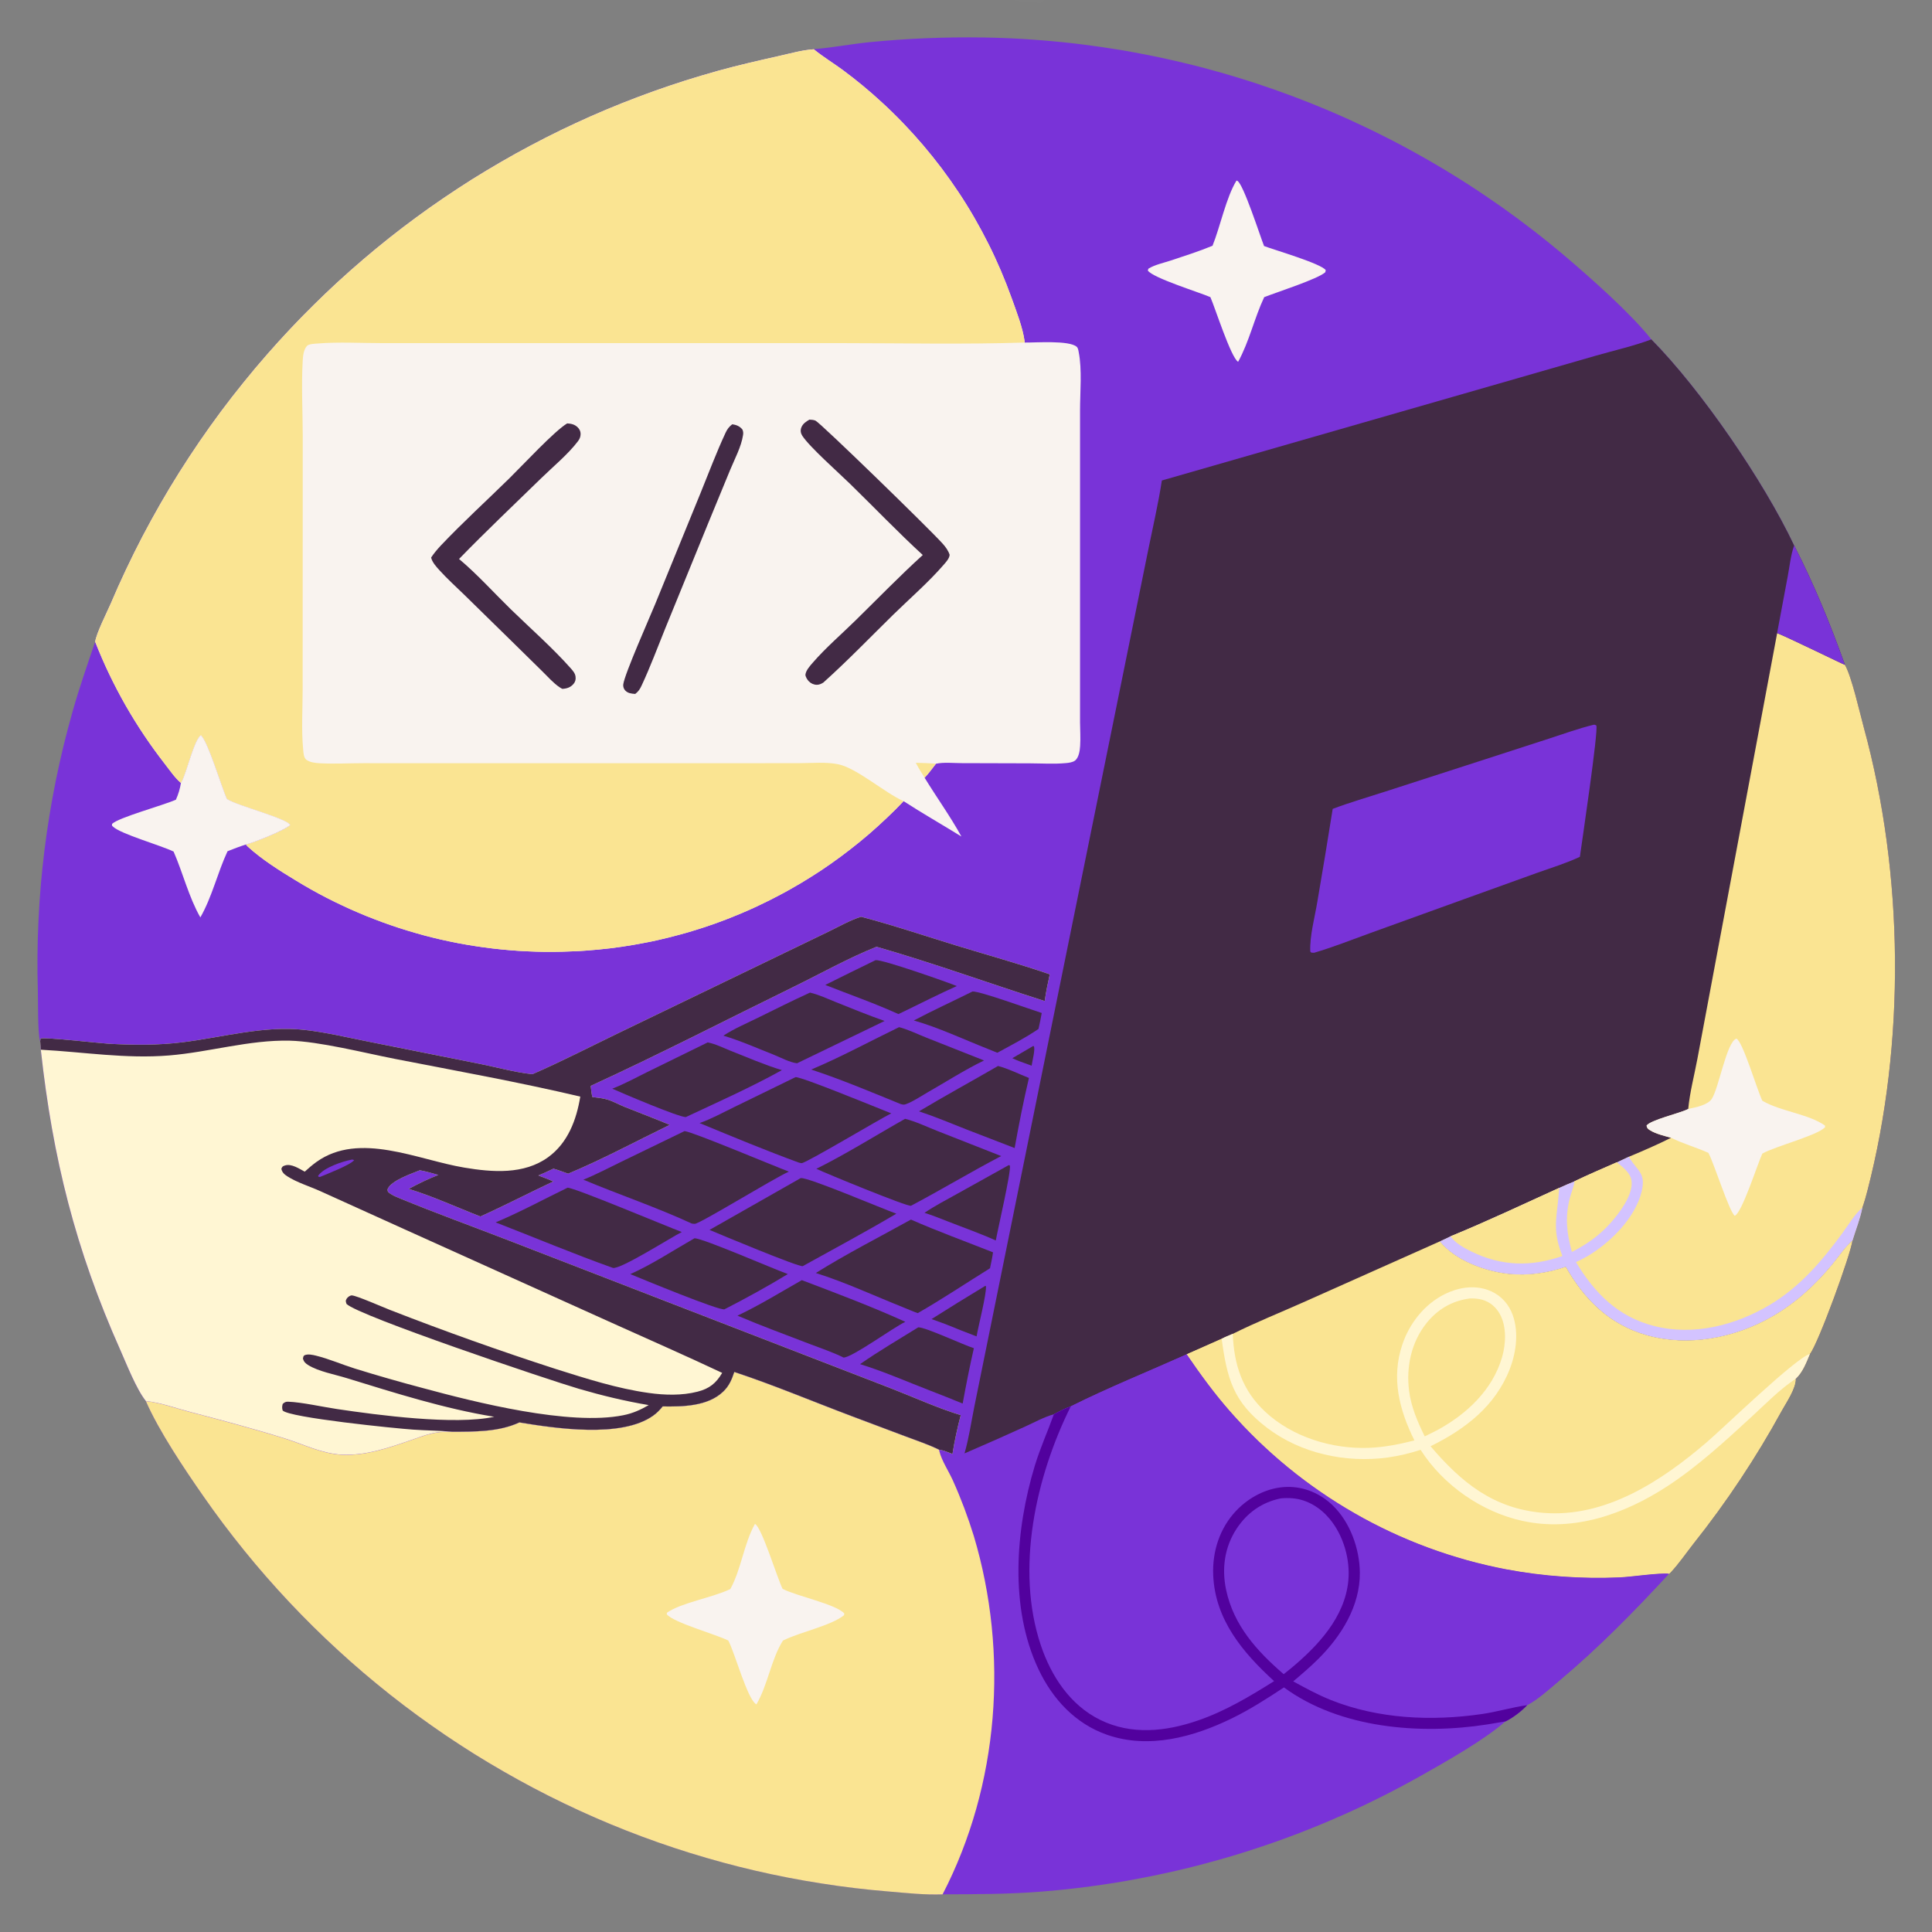
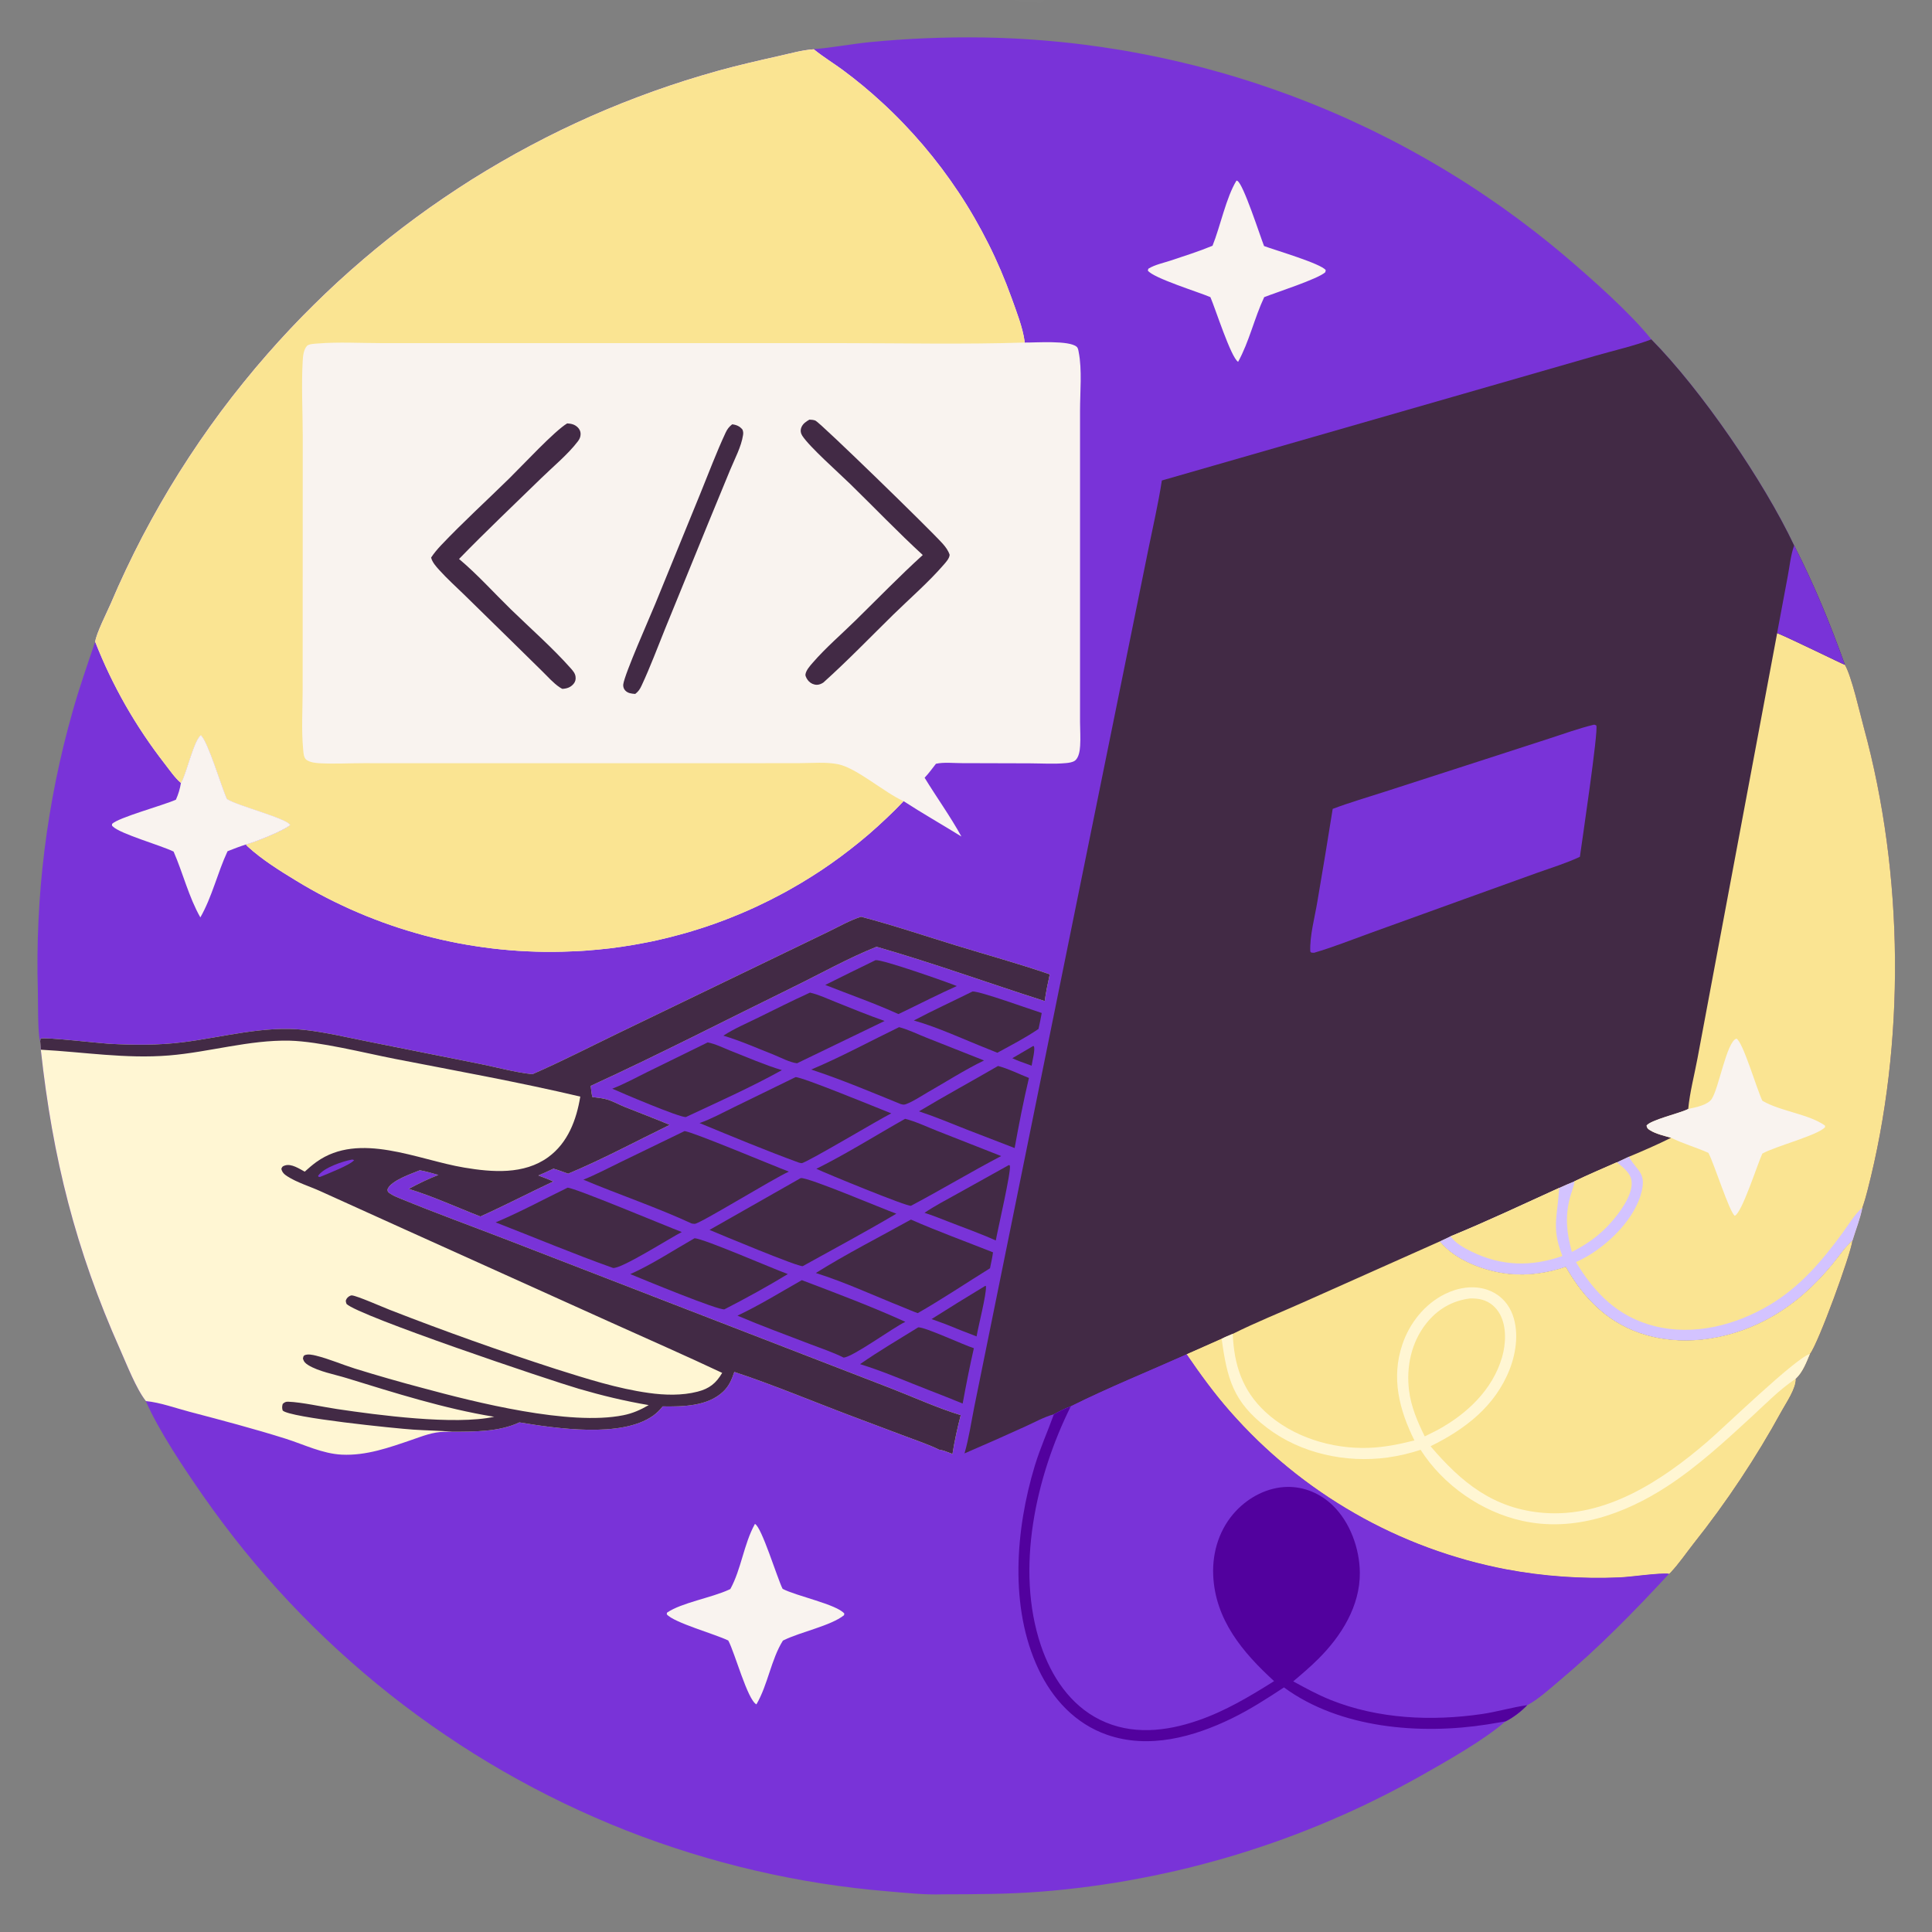
<svg xmlns="http://www.w3.org/2000/svg" width="40" height="40" viewBox="0 0 40 40" fill="none">
  <rect x="0" y="0" width="40" height="40" fill="#808080" stroke="none" />
  <g clip-path="url(#clip0_3392_4626)">
    <path d="M16.848 1.018C17.233 0.987 17.616 0.912 18.002 0.873C18.787 0.796 19.573 0.764 20.362 0.776C20.498 0.778 20.634 0.782 20.771 0.787C20.907 0.792 21.043 0.799 21.18 0.807C21.316 0.815 21.452 0.825 21.588 0.836C21.724 0.847 21.86 0.859 21.995 0.873C22.131 0.887 22.267 0.902 22.402 0.919C22.537 0.936 22.672 0.954 22.808 0.974C22.942 0.994 23.077 1.015 23.212 1.037C23.346 1.06 23.481 1.084 23.615 1.11C23.749 1.135 23.882 1.162 24.016 1.19C24.149 1.219 24.282 1.248 24.415 1.28C24.548 1.311 24.681 1.343 24.813 1.377C24.945 1.411 25.076 1.447 25.208 1.484C25.339 1.52 25.47 1.559 25.601 1.598C25.731 1.638 25.861 1.679 25.991 1.721C26.121 1.764 26.25 1.808 26.379 1.853C26.507 1.898 26.636 1.945 26.763 1.992C26.891 2.04 27.018 2.09 27.145 2.14C27.272 2.191 27.398 2.243 27.523 2.296C27.649 2.35 27.774 2.404 27.898 2.46C28.023 2.517 28.146 2.574 28.27 2.633C28.393 2.691 28.515 2.751 28.637 2.813C28.759 2.874 28.88 2.936 29.001 3C29.121 3.064 29.241 3.129 29.36 3.196C29.479 3.262 29.598 3.33 29.715 3.399C29.833 3.468 29.95 3.538 30.066 3.61C30.183 3.681 30.298 3.754 30.413 3.828C30.527 3.902 30.641 3.977 30.754 4.054C30.867 4.13 30.979 4.208 31.091 4.286C31.202 4.365 31.312 4.445 31.422 4.526C31.532 4.608 31.64 4.69 31.748 4.773C31.856 4.857 31.963 4.941 32.069 5.027C32.175 5.113 32.281 5.2 32.385 5.288C32.927 5.749 33.751 6.474 34.188 7.025C35.219 8.069 36.517 9.962 37.145 11.292C37.555 12.092 37.893 12.916 38.195 13.763C38.334 13.999 38.505 14.764 38.586 15.06C39.417 18.1 39.451 21.594 38.663 24.647C38.632 24.765 38.599 24.884 38.557 25C38.51 25.239 38.423 25.448 38.353 25.678C38.319 25.966 37.646 27.81 37.472 28.03C37.396 28.211 37.322 28.412 37.175 28.547C37.181 28.744 36.978 29.039 36.881 29.214C36.617 29.696 36.332 30.166 36.028 30.625C35.723 31.083 35.4 31.527 35.058 31.958C34.905 32.153 34.754 32.374 34.585 32.554C34.57 32.569 34.567 32.571 34.553 32.583C33.831 33.362 33.104 34.107 32.289 34.79C32.08 34.966 31.858 35.172 31.617 35.303C31.5 35.427 31.325 35.562 31.17 35.638C30.721 36.032 29.93 36.476 29.401 36.775C29.25 36.859 29.099 36.942 28.946 37.022C28.794 37.103 28.64 37.181 28.485 37.257C28.331 37.334 28.175 37.408 28.018 37.48C27.861 37.552 27.704 37.621 27.545 37.689C27.387 37.757 27.227 37.823 27.067 37.886C26.906 37.95 26.745 38.011 26.583 38.07C26.421 38.129 26.258 38.186 26.095 38.24C25.931 38.295 25.767 38.347 25.602 38.398C25.437 38.448 25.271 38.496 25.105 38.541C24.939 38.587 24.772 38.63 24.604 38.672C24.437 38.713 24.269 38.752 24.1 38.788C23.932 38.825 23.763 38.859 23.593 38.891C23.424 38.923 23.254 38.953 23.084 38.981C22.913 39.008 22.743 39.033 22.572 39.056C22.401 39.079 22.229 39.099 22.058 39.118C21.886 39.136 21.715 39.152 21.543 39.165C20.866 39.218 20.193 39.218 19.515 39.22C19.144 39.233 18.76 39.19 18.391 39.159C17.927 39.121 17.466 39.066 17.006 38.994C16.546 38.922 16.09 38.833 15.637 38.728C15.184 38.623 14.735 38.501 14.291 38.363C13.846 38.225 13.408 38.072 12.975 37.902C12.755 37.815 12.536 37.725 12.32 37.63C12.103 37.536 11.889 37.437 11.676 37.335C11.463 37.232 11.252 37.126 11.043 37.016C10.834 36.905 10.627 36.791 10.422 36.674C10.217 36.556 10.015 36.434 9.814 36.309C9.614 36.184 9.416 36.055 9.221 35.922C9.025 35.79 8.832 35.654 8.641 35.514C8.451 35.375 8.263 35.231 8.077 35.085C7.892 34.938 7.709 34.788 7.529 34.635C7.35 34.482 7.173 34.325 6.999 34.166C6.824 34.006 6.653 33.843 6.485 33.677C6.317 33.511 6.152 33.342 5.99 33.17C5.828 32.998 5.67 32.823 5.514 32.645C5.359 32.467 5.207 32.286 5.058 32.103C4.909 31.919 4.764 31.733 4.622 31.544C4.48 31.355 4.341 31.164 4.206 30.97C3.816 30.41 3.288 29.625 3.019 29.008C2.82 28.76 2.619 28.243 2.486 27.944C1.565 25.879 1.087 23.977 0.844 21.733L0.83 21.555C0.779 21.403 0.789 20.727 0.784 20.521C0.776 20.276 0.774 20.032 0.776 19.787C0.778 19.542 0.785 19.298 0.797 19.053C0.808 18.809 0.825 18.565 0.845 18.321C0.866 18.077 0.892 17.834 0.922 17.591C0.952 17.348 0.987 17.106 1.027 16.865C1.066 16.623 1.111 16.383 1.159 16.143C1.208 15.903 1.261 15.665 1.319 15.427C1.377 15.189 1.44 14.953 1.507 14.717C1.643 14.235 1.809 13.762 1.97 13.287C1.988 13.119 2.219 12.665 2.294 12.491C2.394 12.256 2.498 12.023 2.607 11.793C2.716 11.562 2.829 11.334 2.948 11.107C3.066 10.882 3.188 10.658 3.315 10.437C3.442 10.215 3.573 9.997 3.709 9.781C3.845 9.565 3.985 9.352 4.129 9.141C4.273 8.931 4.421 8.723 4.573 8.519C4.726 8.314 4.882 8.113 5.043 7.915C5.203 7.716 5.367 7.521 5.535 7.33C5.689 7.154 5.845 6.982 6.005 6.812C6.164 6.643 6.327 6.476 6.493 6.313C6.658 6.149 6.827 5.988 6.998 5.831C7.17 5.673 7.344 5.519 7.521 5.368C7.698 5.217 7.878 5.069 8.06 4.924C8.243 4.779 8.428 4.638 8.616 4.5C8.803 4.362 8.993 4.228 9.186 4.097C9.378 3.966 9.573 3.838 9.77 3.714C9.967 3.59 10.167 3.47 10.368 3.353C10.57 3.237 10.773 3.124 10.979 3.015C11.184 2.905 11.392 2.8 11.601 2.698C11.811 2.596 12.022 2.498 12.235 2.404C12.448 2.31 12.663 2.22 12.879 2.134C13.095 2.048 13.313 1.965 13.532 1.887C13.752 1.809 13.972 1.734 14.194 1.664C14.416 1.594 14.639 1.528 14.864 1.465C15.282 1.349 15.704 1.253 16.127 1.158C16.36 1.106 16.609 1.034 16.848 1.018Z" fill="#7933D8" />
    <path d="M34.189 7.027C35.221 8.071 36.518 9.965 37.146 11.294C37.557 12.095 37.894 12.919 38.197 13.765C38.336 14.001 38.506 14.766 38.587 15.062C39.418 18.102 39.453 21.596 38.664 24.649C38.633 24.768 38.6 24.887 38.559 25.002C38.512 25.242 38.425 25.451 38.354 25.681C38.32 25.968 37.647 27.812 37.474 28.033C37.397 28.213 37.324 28.414 37.176 28.55C37.183 28.747 36.98 29.041 36.882 29.217C36.618 29.699 36.334 30.169 36.029 30.627C35.725 31.085 35.401 31.529 35.059 31.96C34.906 32.155 34.756 32.377 34.586 32.556C34.571 32.572 34.568 32.573 34.554 32.585C34.359 32.561 33.773 32.651 33.529 32.661C33.136 32.678 32.742 32.672 32.349 32.644C31.956 32.616 31.566 32.565 31.179 32.492C31.042 32.466 30.905 32.437 30.769 32.405C30.633 32.373 30.498 32.339 30.364 32.301C30.229 32.264 30.096 32.224 29.963 32.181C29.83 32.138 29.698 32.092 29.567 32.044C29.436 31.995 29.306 31.944 29.178 31.89C29.049 31.837 28.921 31.78 28.795 31.721C28.668 31.662 28.543 31.6 28.419 31.536C28.295 31.472 28.173 31.405 28.052 31.336C27.93 31.267 27.811 31.195 27.693 31.12C27.574 31.046 27.458 30.97 27.343 30.89C27.228 30.811 27.114 30.73 27.003 30.646C26.891 30.562 26.781 30.477 26.673 30.388C26.565 30.3 26.459 30.209 26.355 30.117C26.25 30.024 26.148 29.929 26.047 29.832C25.947 29.735 25.849 29.636 25.752 29.535C25.656 29.434 25.562 29.331 25.47 29.227C25.14 28.852 24.85 28.453 24.569 28.041C23.772 28.398 22.948 28.73 22.168 29.119C22.045 29.161 21.934 29.221 21.82 29.281C21.622 29.333 21.412 29.451 21.225 29.535C20.809 29.725 20.39 29.91 19.969 30.091C20.06 29.779 20.108 29.444 20.172 29.125L20.536 27.333L21.697 21.612L23.265 13.889L23.774 11.379C23.87 10.904 23.982 10.426 24.055 9.948L30.869 7.989L33.051 7.361C33.428 7.253 33.823 7.164 34.189 7.027Z" fill="#422A45" />
    <path d="M32.419 26.225C32.804 26.907 33.326 27.424 34.097 27.643C34.956 27.886 35.908 27.7 36.673 27.265C37.162 26.987 37.573 26.613 37.929 26.181C38.065 26.017 38.194 25.819 38.354 25.68C38.32 25.967 37.647 27.811 37.474 28.032C37.397 28.212 37.324 28.413 37.176 28.549C37.182 28.746 36.979 29.04 36.882 29.215C36.618 29.698 36.333 30.168 36.029 30.626C35.725 31.084 35.401 31.528 35.059 31.959C34.906 32.154 34.755 32.376 34.586 32.555C34.571 32.57 34.568 32.572 34.554 32.584C34.359 32.56 33.773 32.649 33.529 32.66C33.135 32.676 32.742 32.671 32.349 32.642C31.956 32.614 31.566 32.564 31.178 32.491C31.041 32.465 30.905 32.436 30.769 32.404C30.633 32.372 30.498 32.337 30.363 32.3C30.229 32.263 30.095 32.222 29.962 32.179C29.83 32.137 29.698 32.091 29.567 32.042C29.436 31.994 29.306 31.943 29.177 31.889C29.049 31.835 28.921 31.779 28.794 31.72C28.668 31.661 28.543 31.599 28.419 31.535C28.295 31.471 28.172 31.404 28.051 31.335C27.93 31.265 27.811 31.194 27.692 31.119C27.574 31.045 27.457 30.968 27.343 30.889C27.227 30.81 27.114 30.729 27.003 30.645C26.891 30.561 26.781 30.475 26.673 30.387C26.565 30.299 26.459 30.208 26.354 30.116C26.25 30.023 26.148 29.928 26.047 29.831C25.947 29.734 25.848 29.635 25.752 29.534C25.656 29.433 25.561 29.33 25.469 29.225C25.139 28.85 24.85 28.452 24.568 28.04L25.294 27.718C25.368 27.68 25.447 27.649 25.524 27.616C25.995 27.38 26.494 27.181 26.976 26.966L29.812 25.701C30.134 26.097 30.757 26.324 31.251 26.374C31.642 26.413 32.048 26.352 32.419 26.225Z" fill="#FAE492" />
    <path d="M25.294 27.719C25.407 28.544 25.531 29.026 26.231 29.56C26.932 30.095 27.865 30.295 28.73 30.177C28.963 30.144 29.19 30.091 29.413 30.018C29.878 30.749 30.679 31.306 31.525 31.49C32.586 31.721 33.629 31.352 34.515 30.776C35.151 30.361 35.711 29.845 36.268 29.332C36.556 29.068 36.85 28.764 37.176 28.549C37.182 28.746 36.979 29.04 36.882 29.216C36.618 29.698 36.333 30.168 36.029 30.626C35.725 31.084 35.401 31.529 35.059 31.959C34.906 32.154 34.755 32.376 34.586 32.555C34.571 32.571 34.568 32.572 34.554 32.584C34.359 32.56 33.773 32.65 33.529 32.66C33.135 32.677 32.742 32.671 32.349 32.643C31.956 32.615 31.566 32.564 31.178 32.491C31.041 32.465 30.905 32.436 30.769 32.404C30.633 32.372 30.498 32.338 30.363 32.3C30.229 32.263 30.095 32.223 29.962 32.18C29.83 32.137 29.698 32.091 29.567 32.043C29.436 31.994 29.306 31.943 29.177 31.889C29.049 31.836 28.921 31.779 28.794 31.72C28.668 31.661 28.543 31.599 28.419 31.535C28.295 31.471 28.172 31.404 28.051 31.335C27.93 31.266 27.811 31.194 27.692 31.119C27.574 31.045 27.457 30.969 27.343 30.89C27.227 30.811 27.114 30.729 27.003 30.645C26.891 30.562 26.781 30.476 26.673 30.387C26.565 30.299 26.459 30.208 26.354 30.116C26.25 30.023 26.148 29.928 26.047 29.831C25.947 29.734 25.848 29.635 25.752 29.534C25.656 29.433 25.561 29.33 25.469 29.226C25.139 28.851 24.85 28.453 24.568 28.041L25.294 27.719Z" fill="#FAE492" />
    <path d="M29.284 29.823C28.97 29.189 28.8 28.531 29.034 27.837C29.182 27.395 29.495 26.999 29.917 26.791C30.188 26.657 30.508 26.604 30.799 26.705C31.019 26.781 31.192 26.94 31.289 27.152C31.456 27.521 31.4 27.983 31.256 28.35C30.956 29.116 30.333 29.591 29.618 29.943C30.259 30.696 30.925 31.238 31.952 31.322C33.243 31.427 34.407 30.658 35.344 29.853C35.706 29.542 37.166 28.125 37.472 28.031C37.396 28.211 37.323 28.412 37.175 28.548C36.849 28.763 36.554 29.067 36.267 29.331C35.709 29.844 35.15 30.36 34.514 30.775C33.628 31.351 32.585 31.72 31.524 31.489C30.678 31.305 29.878 30.748 29.412 30.017C29.189 30.09 28.962 30.143 28.73 30.176C27.864 30.294 26.931 30.094 26.23 29.559C25.53 29.025 25.406 28.543 25.293 27.718C25.367 27.679 25.446 27.648 25.523 27.615C25.548 28.252 25.719 28.785 26.195 29.229C26.759 29.755 27.581 30.005 28.343 29.976C28.665 29.964 28.973 29.901 29.284 29.823Z" fill="#FFF6D3" />
    <path d="M30.435 26.883C30.517 26.881 30.606 26.887 30.686 26.909C30.849 26.954 30.979 27.067 31.058 27.216C31.196 27.478 31.178 27.825 31.098 28.102C30.899 28.782 30.362 29.281 29.756 29.61L29.498 29.739C29.347 29.434 29.213 29.123 29.172 28.783C29.113 28.296 29.22 27.793 29.527 27.403C29.758 27.11 30.064 26.929 30.435 26.883Z" fill="#FAE492" />
    <path d="M36.794 13.109C36.994 13.183 38.178 13.764 38.197 13.765C38.336 14.001 38.507 14.766 38.588 15.062C39.419 18.102 39.453 21.596 38.664 24.649C38.634 24.767 38.6 24.887 38.559 25.002C38.512 25.241 38.425 25.451 38.355 25.681C38.195 25.82 38.065 26.019 37.93 26.182C37.573 26.614 37.163 26.988 36.674 27.266C35.908 27.701 34.957 27.887 34.098 27.644C33.327 27.425 32.805 26.908 32.419 26.226C32.049 26.353 31.642 26.414 31.251 26.375C30.758 26.325 30.134 26.099 29.812 25.703L30.035 25.597C30.791 25.287 31.537 24.934 32.281 24.596C32.386 24.547 32.492 24.503 32.599 24.459C32.888 24.32 33.184 24.195 33.477 24.066L33.725 23.949C34.018 23.827 34.313 23.699 34.597 23.557C34.457 23.516 34.285 23.479 34.161 23.401C34.116 23.372 34.1 23.357 34.09 23.305C34.168 23.191 34.776 23.049 34.935 22.97C34.941 22.967 34.947 22.963 34.953 22.96C34.985 22.615 35.08 22.258 35.144 21.916L35.535 19.828L36.794 13.109Z" fill="#FAE492" />
    <path d="M33.477 24.066L33.725 23.949C33.73 23.958 33.735 23.966 33.74 23.975C33.902 24.249 34.081 24.283 33.989 24.668C33.857 25.217 33.336 25.732 32.865 26.009C32.789 26.054 32.709 26.093 32.629 26.131C33.018 26.777 33.499 27.264 34.253 27.455C35.066 27.662 35.938 27.437 36.644 27.014C37.271 26.638 37.713 26.116 38.14 25.537C38.264 25.369 38.399 25.136 38.559 25.002C38.512 25.242 38.425 25.451 38.355 25.681C38.195 25.82 38.065 26.019 37.93 26.183C37.573 26.614 37.163 26.988 36.674 27.266C35.908 27.701 34.957 27.887 34.098 27.644C33.327 27.426 32.805 26.909 32.419 26.226C32.049 26.353 31.642 26.415 31.251 26.375C30.758 26.326 30.134 26.099 29.812 25.703L30.035 25.597C30.791 25.287 31.537 24.934 32.281 24.596C32.386 24.547 32.492 24.503 32.599 24.459C32.888 24.32 33.184 24.196 33.477 24.066Z" fill="#D3C3FF" />
    <path d="M30.035 25.595C30.791 25.285 31.537 24.932 32.281 24.594L32.28 24.61C32.249 25.155 32.123 25.411 32.332 25.963C32.337 25.977 32.342 25.991 32.347 26.005C31.701 26.23 31.091 26.217 30.47 25.915C30.325 25.844 30.12 25.735 30.035 25.595Z" fill="#FAE492" />
    <path d="M32.598 24.456C32.886 24.316 33.183 24.192 33.475 24.062C33.604 24.172 33.764 24.282 33.781 24.465C33.807 24.751 33.518 25.127 33.337 25.329C33.112 25.58 32.844 25.768 32.544 25.92C32.437 25.528 32.4 25.205 32.501 24.807C32.529 24.695 32.588 24.569 32.598 24.456Z" fill="#FAE492" />
    <path d="M34.953 22.959L34.978 22.954C35.117 22.925 35.353 22.877 35.437 22.756C35.586 22.54 35.749 21.557 35.952 21.504C36.088 21.572 36.384 22.587 36.488 22.79C36.495 22.794 36.501 22.797 36.508 22.801C36.88 23.012 37.442 23.064 37.783 23.302L37.787 23.336C37.637 23.507 36.758 23.73 36.487 23.884C36.386 24.101 36.068 25.107 35.916 25.172C35.799 25.079 35.493 24.1 35.371 23.869C35.118 23.754 34.846 23.68 34.597 23.556C34.457 23.515 34.285 23.477 34.161 23.399C34.115 23.37 34.1 23.356 34.09 23.304C34.168 23.189 34.776 23.048 34.935 22.968C34.941 22.965 34.947 22.962 34.953 22.959Z" fill="#F9F3EF" />
    <path d="M37.146 11.293C37.556 12.094 37.894 12.918 38.196 13.764C38.177 13.763 36.993 13.182 36.793 13.108L37.014 11.927C37.053 11.72 37.075 11.491 37.146 11.293Z" fill="#7933D8" />
    <path d="M33.001 15.004C33.02 15.004 33.033 15.012 33.05 15.02C33.096 15.129 32.753 17.423 32.71 17.739C32.431 17.871 32.122 17.965 31.831 18.069L30.31 18.617L28.367 19.319C27.983 19.458 27.599 19.611 27.207 19.726L27.149 19.723L27.128 19.7C27.114 19.377 27.221 18.992 27.274 18.671C27.384 18.03 27.49 17.389 27.592 16.747C27.947 16.613 28.317 16.506 28.679 16.389L30.614 15.764L32.077 15.29C32.383 15.191 32.688 15.079 33.001 15.004Z" fill="#7933D8" />
    <path d="M1.971 13.288C1.989 13.12 2.22 12.666 2.295 12.492C2.394 12.257 2.499 12.024 2.608 11.794C2.717 11.563 2.83 11.335 2.948 11.109C3.067 10.883 3.189 10.659 3.316 10.438C3.443 10.216 3.574 9.998 3.71 9.782C3.846 9.566 3.986 9.353 4.13 9.142C4.274 8.932 4.422 8.725 4.574 8.52C4.727 8.315 4.883 8.114 5.044 7.916C5.204 7.717 5.368 7.522 5.536 7.331C5.69 7.155 5.846 6.983 6.006 6.813C6.165 6.644 6.328 6.477 6.494 6.314C6.659 6.15 6.828 5.989 6.999 5.832C7.171 5.674 7.345 5.52 7.522 5.369C7.699 5.218 7.879 5.07 8.061 4.925C8.244 4.78 8.429 4.639 8.617 4.501C8.804 4.363 8.994 4.229 9.187 4.098C9.379 3.967 9.574 3.839 9.771 3.715C9.968 3.592 10.168 3.471 10.369 3.355C10.57 3.238 10.774 3.125 10.98 3.016C11.185 2.906 11.393 2.801 11.602 2.699C11.812 2.597 12.023 2.5 12.236 2.405C12.449 2.311 12.664 2.221 12.88 2.135C13.096 2.049 13.314 1.967 13.533 1.888C13.752 1.81 13.973 1.736 14.195 1.665C14.417 1.595 14.64 1.529 14.865 1.466C15.283 1.35 15.704 1.254 16.128 1.159C16.361 1.107 16.61 1.035 16.849 1.02L16.862 1.031C17.047 1.18 17.252 1.306 17.444 1.446C17.729 1.657 18.002 1.882 18.262 2.123C18.413 2.261 18.559 2.404 18.701 2.552C18.842 2.699 18.979 2.85 19.112 3.006C19.244 3.162 19.372 3.321 19.495 3.484C19.618 3.648 19.736 3.815 19.849 3.985C19.962 4.155 20.07 4.329 20.172 4.506C20.274 4.683 20.371 4.863 20.463 5.046C20.555 5.228 20.64 5.414 20.721 5.602C20.801 5.79 20.876 5.98 20.945 6.172C21.044 6.45 21.175 6.781 21.214 7.072C21.215 7.079 21.215 7.085 21.216 7.092C21.447 7.095 22.136 7.042 22.292 7.18C22.321 7.206 22.326 7.252 22.333 7.288C22.406 7.653 22.361 8.122 22.361 8.497L22.361 10.78L22.361 13.973L22.361 14.953C22.362 15.115 22.374 15.282 22.363 15.444C22.357 15.539 22.337 15.693 22.25 15.752C22.201 15.784 22.127 15.794 22.07 15.799C21.825 15.822 21.567 15.805 21.321 15.804L19.913 15.8C19.748 15.8 19.537 15.777 19.378 15.813C19.302 15.909 19.228 16.014 19.143 16.102C19.391 16.508 19.677 16.903 19.905 17.319C19.508 17.073 19.099 16.841 18.708 16.587C18.651 16.647 18.593 16.706 18.535 16.765C18.476 16.823 18.417 16.88 18.357 16.937C18.297 16.994 18.237 17.05 18.175 17.106C18.114 17.161 18.052 17.216 17.99 17.27C17.927 17.323 17.864 17.377 17.8 17.429C17.736 17.481 17.672 17.532 17.606 17.583C17.541 17.634 17.475 17.684 17.409 17.733C17.343 17.782 17.276 17.83 17.208 17.878C17.14 17.925 17.072 17.972 17.004 18.018C16.935 18.063 16.866 18.108 16.796 18.152C16.726 18.196 16.656 18.24 16.585 18.282C16.514 18.324 16.442 18.366 16.37 18.406C16.299 18.447 16.226 18.487 16.153 18.525C16.08 18.564 16.007 18.602 15.933 18.639C15.859 18.676 15.785 18.712 15.71 18.747C15.636 18.782 15.561 18.817 15.485 18.85C15.409 18.883 15.334 18.916 15.257 18.947C15.181 18.979 15.104 19.009 15.027 19.039C14.95 19.068 14.873 19.097 14.795 19.125C14.717 19.152 14.639 19.179 14.56 19.205C14.482 19.23 14.403 19.255 14.324 19.279C14.245 19.303 14.166 19.326 14.086 19.347C14.006 19.369 13.926 19.39 13.846 19.41C13.766 19.43 13.686 19.449 13.605 19.467C13.525 19.485 13.444 19.502 13.363 19.517C13.282 19.533 13.2 19.548 13.119 19.562C13.038 19.576 12.956 19.589 12.874 19.601C12.793 19.613 12.711 19.624 12.629 19.634C12.547 19.643 12.465 19.652 12.383 19.66C12.3 19.668 12.218 19.675 12.136 19.681C12.053 19.687 11.971 19.692 11.889 19.695C11.806 19.699 11.724 19.702 11.641 19.704C11.521 19.707 11.4 19.708 11.28 19.707C11.159 19.705 11.039 19.702 10.919 19.696C10.798 19.691 10.678 19.683 10.558 19.673C10.438 19.663 10.318 19.651 10.198 19.637C10.079 19.623 9.96 19.607 9.841 19.588C9.721 19.57 9.603 19.549 9.484 19.527C9.366 19.504 9.248 19.479 9.131 19.453C9.013 19.426 8.897 19.397 8.78 19.366C8.664 19.334 8.548 19.301 8.433 19.266C8.318 19.231 8.203 19.194 8.089 19.154C7.975 19.115 7.862 19.074 7.75 19.03C7.637 18.987 7.526 18.942 7.415 18.894C7.304 18.847 7.194 18.798 7.085 18.746C6.976 18.695 6.868 18.642 6.761 18.587C6.654 18.532 6.548 18.475 6.443 18.416C6.338 18.357 6.234 18.296 6.131 18.233C5.793 18.028 5.421 17.795 5.129 17.527C5.11 17.509 5.106 17.503 5.09 17.486C5.246 17.451 5.909 17.186 6.008 17.081C5.946 16.947 4.913 16.681 4.713 16.551C4.707 16.547 4.702 16.544 4.697 16.54C4.582 16.281 4.311 15.367 4.162 15.224C4.025 15.287 3.856 16.028 3.755 16.197C3.752 16.201 3.749 16.206 3.746 16.21C3.623 16.107 3.51 15.94 3.41 15.812C3.261 15.62 3.118 15.423 2.983 15.221C2.848 15.02 2.72 14.813 2.599 14.602C2.479 14.391 2.366 14.175 2.261 13.956C2.156 13.737 2.06 13.514 1.971 13.288Z" fill="#F9F3EF" />
    <path d="M1.971 13.288C1.989 13.12 2.22 12.666 2.295 12.492C2.394 12.257 2.499 12.024 2.608 11.794C2.717 11.563 2.83 11.335 2.948 11.109C3.067 10.883 3.189 10.659 3.316 10.438C3.443 10.216 3.574 9.998 3.71 9.782C3.846 9.566 3.986 9.353 4.13 9.142C4.274 8.932 4.422 8.725 4.574 8.52C4.727 8.315 4.883 8.114 5.044 7.916C5.204 7.717 5.368 7.522 5.536 7.331C5.69 7.155 5.846 6.983 6.006 6.813C6.165 6.644 6.328 6.477 6.494 6.314C6.659 6.15 6.828 5.989 6.999 5.832C7.171 5.674 7.345 5.52 7.522 5.369C7.699 5.218 7.879 5.07 8.061 4.925C8.244 4.78 8.429 4.639 8.617 4.501C8.804 4.363 8.994 4.229 9.187 4.098C9.379 3.967 9.574 3.839 9.771 3.715C9.968 3.592 10.168 3.471 10.369 3.355C10.57 3.238 10.774 3.125 10.98 3.016C11.185 2.906 11.393 2.801 11.602 2.699C11.812 2.597 12.023 2.5 12.236 2.405C12.449 2.311 12.664 2.221 12.88 2.135C13.096 2.049 13.314 1.967 13.533 1.888C13.752 1.81 13.973 1.736 14.195 1.665C14.417 1.595 14.64 1.529 14.865 1.466C15.283 1.35 15.704 1.254 16.128 1.159C16.361 1.107 16.61 1.035 16.849 1.02L16.862 1.031C17.047 1.18 17.252 1.306 17.444 1.446C17.729 1.657 18.002 1.882 18.262 2.123C18.413 2.261 18.559 2.404 18.701 2.552C18.842 2.699 18.979 2.85 19.112 3.006C19.244 3.162 19.372 3.321 19.495 3.484C19.618 3.648 19.736 3.815 19.849 3.985C19.962 4.155 20.07 4.329 20.172 4.506C20.274 4.683 20.371 4.863 20.463 5.046C20.555 5.228 20.64 5.414 20.721 5.602C20.801 5.79 20.876 5.98 20.945 6.172C21.044 6.45 21.175 6.781 21.214 7.072C21.215 7.079 21.215 7.085 21.216 7.092C19.948 7.133 18.672 7.104 17.402 7.104L10.544 7.104L7.912 7.104C7.472 7.104 7.012 7.076 6.575 7.112C6.519 7.116 6.395 7.121 6.358 7.159C6.286 7.234 6.272 7.374 6.267 7.474C6.238 7.985 6.267 8.513 6.268 9.025L6.267 11.938L6.266 14.279C6.266 14.683 6.238 15.107 6.276 15.509C6.282 15.576 6.285 15.69 6.345 15.732C6.426 15.788 6.538 15.798 6.633 15.803C6.93 15.818 7.234 15.801 7.531 15.801L9.436 15.802L15.214 15.802L16.557 15.8C16.813 15.8 17.103 15.772 17.354 15.823C17.741 15.903 18.316 16.414 18.708 16.587C18.651 16.647 18.593 16.706 18.535 16.765C18.476 16.823 18.417 16.88 18.357 16.937C18.297 16.994 18.237 17.05 18.175 17.106C18.114 17.161 18.052 17.216 17.99 17.27C17.927 17.323 17.864 17.377 17.8 17.429C17.736 17.481 17.672 17.532 17.606 17.583C17.541 17.634 17.475 17.684 17.409 17.733C17.343 17.782 17.276 17.83 17.208 17.878C17.14 17.925 17.072 17.972 17.004 18.018C16.935 18.063 16.866 18.108 16.796 18.152C16.726 18.196 16.656 18.24 16.585 18.282C16.514 18.324 16.442 18.366 16.37 18.406C16.299 18.447 16.226 18.487 16.153 18.525C16.08 18.564 16.007 18.602 15.933 18.639C15.859 18.676 15.785 18.712 15.71 18.747C15.636 18.782 15.561 18.817 15.485 18.85C15.409 18.883 15.334 18.916 15.257 18.947C15.181 18.979 15.104 19.009 15.027 19.039C14.95 19.068 14.873 19.097 14.795 19.125C14.717 19.152 14.639 19.179 14.56 19.205C14.482 19.23 14.403 19.255 14.324 19.279C14.245 19.303 14.166 19.326 14.086 19.347C14.006 19.369 13.926 19.39 13.846 19.41C13.766 19.43 13.686 19.449 13.605 19.467C13.525 19.485 13.444 19.502 13.363 19.517C13.282 19.533 13.2 19.548 13.119 19.562C13.038 19.576 12.956 19.589 12.874 19.601C12.793 19.613 12.711 19.624 12.629 19.634C12.547 19.643 12.465 19.652 12.383 19.66C12.3 19.668 12.218 19.675 12.136 19.681C12.053 19.687 11.971 19.692 11.889 19.695C11.806 19.699 11.724 19.702 11.641 19.704C11.521 19.707 11.4 19.708 11.28 19.707C11.159 19.705 11.039 19.702 10.919 19.696C10.798 19.691 10.678 19.683 10.558 19.673C10.438 19.663 10.318 19.651 10.198 19.637C10.079 19.623 9.96 19.607 9.841 19.588C9.721 19.57 9.603 19.549 9.484 19.527C9.366 19.504 9.248 19.479 9.131 19.453C9.013 19.426 8.897 19.397 8.78 19.366C8.664 19.334 8.548 19.301 8.433 19.266C8.318 19.231 8.203 19.194 8.089 19.154C7.975 19.115 7.862 19.074 7.75 19.03C7.637 18.987 7.526 18.942 7.415 18.894C7.304 18.847 7.194 18.798 7.085 18.746C6.976 18.695 6.868 18.642 6.761 18.587C6.654 18.532 6.548 18.475 6.443 18.416C6.338 18.357 6.234 18.296 6.131 18.233C5.793 18.028 5.421 17.795 5.129 17.527C5.11 17.509 5.106 17.503 5.09 17.486C5.246 17.451 5.909 17.186 6.008 17.081C5.946 16.947 4.913 16.681 4.713 16.551C4.707 16.547 4.702 16.544 4.697 16.54C4.582 16.281 4.311 15.367 4.162 15.224C4.025 15.287 3.856 16.028 3.755 16.197C3.752 16.201 3.749 16.206 3.746 16.21C3.623 16.107 3.51 15.94 3.41 15.812C3.261 15.62 3.118 15.423 2.983 15.221C2.848 15.02 2.72 14.813 2.599 14.602C2.479 14.391 2.366 14.175 2.261 13.956C2.156 13.737 2.06 13.514 1.971 13.288Z" fill="#FAE492" />
-     <path d="M18.961 15.793C19.101 15.796 19.239 15.8 19.378 15.811C19.302 15.907 19.229 16.012 19.144 16.101C19.077 16 19.017 15.9 18.961 15.793Z" fill="#FAE492" />
    <path d="M16.758 8.688C16.8 8.69 16.845 8.692 16.884 8.709C16.987 8.755 19.255 10.962 19.517 11.256C19.579 11.326 19.632 11.397 19.661 11.486C19.657 11.562 19.586 11.637 19.537 11.694C19.223 12.056 18.84 12.388 18.496 12.724C18.017 13.194 17.547 13.682 17.047 14.131C17.008 14.157 16.96 14.178 16.912 14.178C16.847 14.177 16.788 14.15 16.744 14.104C16.716 14.075 16.671 14.006 16.676 13.965C16.686 13.88 16.77 13.786 16.825 13.723C17.093 13.413 17.423 13.13 17.716 12.842C18.176 12.391 18.628 11.924 19.105 11.491C18.59 11.018 18.101 10.507 17.6 10.018C17.36 9.784 16.757 9.25 16.61 9.021C16.577 8.969 16.568 8.911 16.59 8.853C16.62 8.773 16.688 8.728 16.758 8.688Z" fill="#422A45" />
    <path d="M11.743 8.766C11.825 8.771 11.894 8.785 11.957 8.844C11.996 8.881 12.021 8.928 12.021 8.983C12.021 9.045 12 9.091 11.963 9.139C11.754 9.412 11.457 9.655 11.209 9.897C10.639 10.453 10.058 11.002 9.504 11.573C9.879 11.887 10.223 12.27 10.574 12.613C10.986 13.014 11.435 13.407 11.816 13.836C11.861 13.887 11.907 13.939 11.916 14.008C11.924 14.065 11.912 14.116 11.874 14.16C11.811 14.233 11.736 14.257 11.642 14.262C11.617 14.248 11.611 14.246 11.589 14.231C11.458 14.145 11.342 14.01 11.23 13.901L10.592 13.274L9.613 12.315C9.439 12.146 9.255 11.98 9.093 11.8C9.029 11.73 8.946 11.637 8.926 11.543C8.986 11.453 9.054 11.372 9.128 11.293C9.581 10.815 10.074 10.366 10.544 9.905C10.818 9.636 11.482 8.92 11.743 8.766Z" fill="#422A45" />
    <path d="M15.159 8.785C15.247 8.795 15.316 8.825 15.372 8.894C15.388 8.935 15.391 8.965 15.384 9.008C15.348 9.248 15.209 9.506 15.117 9.729L14.654 10.853L13.774 13.009C13.614 13.403 13.464 13.808 13.284 14.193C13.249 14.269 13.218 14.316 13.152 14.367C13.075 14.362 12.998 14.354 12.943 14.294C12.913 14.262 12.898 14.212 12.904 14.169C12.933 13.949 13.449 12.791 13.566 12.504L14.501 10.215C14.672 9.796 14.832 9.367 15.023 8.958C15.058 8.883 15.094 8.836 15.159 8.785Z" fill="#422A45" />
-     <path d="M15.202 28.406C16.021 28.677 16.826 29.017 17.633 29.321L18.758 29.744C18.985 29.83 19.224 29.908 19.442 30.016C19.445 30.028 19.447 30.04 19.45 30.052C19.498 30.245 19.646 30.467 19.729 30.653C19.897 31.027 20.041 31.41 20.162 31.802C20.888 34.233 20.686 36.958 19.515 39.221C19.145 39.235 18.761 39.192 18.392 39.161C17.928 39.123 17.466 39.068 17.007 38.995C16.547 38.924 16.091 38.835 15.637 38.73C15.184 38.625 14.736 38.503 14.291 38.365C13.847 38.227 13.408 38.073 12.975 37.903C12.755 37.817 12.537 37.726 12.321 37.632C12.104 37.537 11.889 37.439 11.676 37.336C11.463 37.234 11.252 37.127 11.043 37.017C10.835 36.907 10.628 36.793 10.423 36.675C10.218 36.557 10.015 36.436 9.815 36.311C9.615 36.185 9.417 36.057 9.221 35.924C9.026 35.791 8.832 35.655 8.642 35.516C8.451 35.376 8.263 35.233 8.078 35.087C7.893 34.94 7.71 34.79 7.53 34.637C7.35 34.484 7.173 34.327 6.999 34.167C6.825 34.008 6.654 33.845 6.486 33.679C6.318 33.513 6.153 33.344 5.991 33.172C5.829 32.999 5.67 32.825 5.515 32.647C5.359 32.469 5.207 32.288 5.058 32.104C4.91 31.921 4.764 31.735 4.622 31.546C4.48 31.357 4.342 31.166 4.207 30.972C3.817 30.412 3.289 29.626 3.02 29.009C3.314 29.038 3.632 29.155 3.919 29.23C4.587 29.406 5.258 29.582 5.917 29.79C6.298 29.911 6.672 30.099 7.077 30.119C7.582 30.143 8.058 29.972 8.528 29.811C8.748 29.735 8.963 29.648 9.199 29.646L9.363 29.644C9.821 29.642 10.329 29.649 10.752 29.451C11.508 29.575 12.862 29.779 13.519 29.313C13.597 29.258 13.659 29.194 13.719 29.12C14.131 29.126 14.654 29.119 14.972 28.814C15.095 28.696 15.15 28.564 15.202 28.406Z" fill="#FAE492" />
    <path d="M15.63 31.551C15.77 31.613 16.095 32.684 16.203 32.895C16.482 33.044 17.321 33.215 17.481 33.407L17.474 33.442C17.2 33.66 16.582 33.785 16.234 33.955L16.209 33.967C15.964 34.358 15.899 34.879 15.661 35.287C15.476 35.195 15.213 34.213 15.078 33.965C14.807 33.832 13.952 33.596 13.805 33.423L13.809 33.389C14.107 33.182 14.728 33.082 15.096 32.911L15.121 32.899C15.349 32.483 15.397 31.973 15.63 31.551Z" fill="#F9F3EF" />
    <path d="M11.023 22.24C11.631 21.975 12.226 21.668 12.824 21.379L16.016 19.838L17.148 19.291C17.367 19.185 17.595 19.054 17.827 18.98C18.491 19.154 19.149 19.377 19.806 19.578C20.448 19.774 21.1 19.954 21.734 20.172C21.695 20.356 21.654 20.54 21.63 20.726C20.471 20.356 19.317 19.937 18.148 19.602C17.566 19.834 16.998 20.154 16.434 20.43C15.035 21.115 13.645 21.833 12.23 22.482C12.239 22.559 12.245 22.638 12.264 22.713C12.364 22.726 12.471 22.735 12.568 22.763C12.692 22.799 12.813 22.869 12.933 22.917C13.244 23.042 13.558 23.159 13.867 23.289C13.172 23.627 12.476 24.003 11.763 24.3C11.662 24.265 11.561 24.224 11.458 24.196C11.355 24.244 11.253 24.294 11.147 24.337C11.25 24.377 11.355 24.415 11.456 24.461C10.951 24.699 10.454 24.957 9.946 25.186C9.458 24.997 8.962 24.767 8.462 24.615C8.66 24.507 8.866 24.407 9.076 24.326C8.949 24.29 8.823 24.253 8.693 24.229C8.522 24.299 8.112 24.438 8.03 24.608C8.017 24.636 8.026 24.648 8.032 24.676C8.099 24.736 8.179 24.77 8.262 24.804C9.011 25.113 9.779 25.39 10.535 25.683L15.418 27.573L18.431 28.738C18.911 28.924 19.401 29.149 19.891 29.299C19.822 29.561 19.762 29.835 19.72 30.103C19.632 30.07 19.537 30.026 19.443 30.014C19.225 29.906 18.986 29.828 18.759 29.742L17.635 29.319C16.827 29.015 16.022 28.675 15.203 28.404C15.151 28.561 15.096 28.694 14.973 28.811C14.655 29.117 14.132 29.124 13.72 29.118C13.661 29.192 13.598 29.256 13.521 29.311C12.863 29.777 11.509 29.573 10.753 29.449C10.33 29.647 9.822 29.64 9.364 29.642L9.2 29.644C8.964 29.646 8.749 29.733 8.529 29.809C8.059 29.97 7.583 30.141 7.078 30.117C6.673 30.097 6.299 29.909 5.918 29.788C5.259 29.58 4.588 29.404 3.92 29.228C3.633 29.153 3.315 29.036 3.021 29.008C2.822 28.76 2.621 28.243 2.488 27.944C1.567 25.878 1.089 23.977 0.845 21.733L0.832 21.555L0.84 21.503C0.91 21.467 2.073 21.6 2.251 21.61C2.767 21.638 3.275 21.643 3.788 21.578C4.618 21.475 5.464 21.23 6.305 21.323C6.749 21.373 7.194 21.48 7.633 21.567L9.942 22.028C10.296 22.099 10.665 22.203 11.023 22.24Z" fill="#FFF6D3" />
    <path d="M11.023 22.24C11.631 21.975 12.226 21.668 12.824 21.379L16.016 19.838L17.148 19.291C17.367 19.185 17.595 19.054 17.827 18.98C18.491 19.154 19.149 19.377 19.806 19.578C20.448 19.774 21.1 19.954 21.734 20.172C21.695 20.356 21.654 20.54 21.63 20.726C20.471 20.356 19.317 19.937 18.148 19.602C17.566 19.834 16.998 20.154 16.434 20.43C15.035 21.115 13.645 21.833 12.23 22.482C12.239 22.559 12.245 22.638 12.264 22.713C12.364 22.726 12.471 22.735 12.568 22.763C12.692 22.799 12.813 22.869 12.933 22.917C13.244 23.042 13.558 23.159 13.867 23.289C13.172 23.627 12.476 24.003 11.763 24.3C11.662 24.265 11.561 24.224 11.458 24.196C11.355 24.244 11.253 24.294 11.147 24.337C11.25 24.377 11.355 24.415 11.456 24.461C10.951 24.699 10.454 24.957 9.946 25.186C9.458 24.997 8.962 24.767 8.462 24.615C8.66 24.507 8.866 24.407 9.076 24.326C8.949 24.29 8.823 24.253 8.693 24.229C8.522 24.299 8.112 24.438 8.03 24.608C8.017 24.636 8.026 24.648 8.032 24.676C8.099 24.736 8.179 24.77 8.262 24.804C9.011 25.113 9.779 25.39 10.535 25.683L15.418 27.573L18.431 28.738C18.911 28.924 19.401 29.149 19.891 29.299C19.822 29.561 19.762 29.835 19.72 30.103C19.632 30.07 19.537 30.026 19.443 30.014C19.225 29.906 18.986 29.828 18.759 29.742L17.635 29.319C16.827 29.015 16.022 28.675 15.203 28.404C15.151 28.561 15.096 28.694 14.973 28.811C14.655 29.117 14.132 29.124 13.72 29.118C13.661 29.192 13.598 29.256 13.521 29.311C12.863 29.777 11.509 29.573 10.753 29.449C10.33 29.647 9.822 29.64 9.364 29.642C9.098 29.619 8.827 29.617 8.559 29.599C8.205 29.576 5.982 29.351 5.852 29.202C5.837 29.148 5.839 29.121 5.853 29.067C5.892 29.032 5.914 29.019 5.968 29.021C6.243 29.03 6.693 29.131 6.979 29.173C7.82 29.298 9.413 29.51 10.232 29.333C9.195 29.164 8.176 28.839 7.174 28.531C6.931 28.456 6.594 28.395 6.38 28.262C6.322 28.225 6.29 28.195 6.272 28.126C6.28 28.098 6.278 28.072 6.306 28.059C6.374 28.028 6.471 28.05 6.541 28.067C6.813 28.134 7.078 28.25 7.345 28.334C7.813 28.479 8.283 28.614 8.757 28.739C9.843 29.033 11.791 29.525 12.904 29.301C13.1 29.262 13.258 29.191 13.431 29.091C12.939 29.008 12.462 28.893 11.983 28.753C11.368 28.573 7.416 27.243 7.174 26.996C7.16 26.949 7.149 26.933 7.178 26.887C7.197 26.856 7.249 26.817 7.287 26.82C7.39 26.827 7.933 27.066 8.07 27.119C9.206 27.562 10.354 27.971 11.514 28.346C12.141 28.543 12.783 28.75 13.435 28.84C13.761 28.886 14.121 28.896 14.442 28.813C14.688 28.75 14.825 28.639 14.952 28.424C14.195 28.067 13.427 27.731 12.665 27.387L8.355 25.442L6.628 24.66C6.413 24.563 6.145 24.481 5.95 24.355C5.887 24.315 5.841 24.274 5.825 24.199C5.843 24.154 5.85 24.146 5.9 24.13C6.032 24.086 6.199 24.199 6.309 24.258C6.388 24.186 6.467 24.118 6.553 24.056C7.442 23.421 8.647 24.014 9.613 24.174C10.193 24.271 10.847 24.323 11.35 23.958C11.758 23.66 11.935 23.186 12.014 22.704C10.747 22.405 9.454 22.172 8.176 21.923C7.552 21.801 6.61 21.561 5.997 21.546C5.161 21.527 4.331 21.784 3.499 21.852C2.602 21.925 1.737 21.781 0.845 21.733L0.832 21.555L0.84 21.503C0.91 21.467 2.073 21.6 2.251 21.61C2.767 21.638 3.275 21.643 3.788 21.578C4.618 21.475 5.464 21.23 6.305 21.323C6.749 21.373 7.194 21.48 7.633 21.567L9.942 22.028C10.296 22.099 10.665 22.203 11.023 22.24Z" fill="#422A45" />
    <path d="M7.28 24.009C7.309 24.007 7.291 24.006 7.333 24.019C7.247 24.124 6.775 24.304 6.629 24.366L6.603 24.368L6.584 24.349C6.588 24.343 6.591 24.336 6.596 24.33C6.718 24.171 7.084 24.047 7.28 24.009Z" fill="#7933D8" />
    <path d="M22.169 29.116C22.949 28.727 23.772 28.395 24.569 28.039C24.85 28.451 25.14 28.849 25.47 29.224C25.562 29.329 25.656 29.432 25.753 29.533C25.849 29.634 25.947 29.733 26.048 29.83C26.148 29.927 26.25 30.021 26.355 30.114C26.459 30.207 26.565 30.297 26.674 30.386C26.782 30.474 26.891 30.56 27.003 30.644C27.115 30.728 27.228 30.809 27.343 30.888C27.458 30.967 27.575 31.044 27.693 31.118C27.811 31.192 27.931 31.264 28.052 31.333C28.173 31.403 28.296 31.47 28.419 31.534C28.543 31.598 28.669 31.66 28.795 31.719C28.922 31.778 29.049 31.834 29.178 31.888C29.307 31.942 29.437 31.993 29.567 32.041C29.698 32.09 29.83 32.135 29.963 32.178C30.096 32.221 30.23 32.261 30.364 32.299C30.498 32.336 30.634 32.371 30.77 32.403C30.905 32.435 31.042 32.464 31.179 32.49C31.566 32.563 31.956 32.613 32.349 32.641C32.742 32.669 33.136 32.675 33.53 32.658C33.773 32.648 34.359 32.559 34.554 32.583C33.833 33.362 33.106 34.107 32.291 34.79C32.081 34.966 31.86 35.172 31.619 35.303C31.502 35.427 31.326 35.563 31.172 35.638C31.045 35.66 30.917 35.681 30.789 35.702C29.403 35.918 27.742 35.786 26.583 34.935C26.232 35.166 25.883 35.391 25.504 35.575C24.711 35.963 23.783 36.218 22.918 35.915C22.261 35.685 21.79 35.174 21.498 34.553C20.898 33.279 21.024 31.667 21.424 30.347C21.535 29.981 21.691 29.637 21.82 29.279C21.935 29.218 22.046 29.159 22.169 29.116Z" fill="#7933D8" />
    <path d="M22.169 29.117C21.446 30.571 21.018 32.485 21.55 34.066C21.765 34.705 22.155 35.3 22.774 35.606C23.424 35.928 24.139 35.85 24.805 35.62C25.369 35.426 25.876 35.122 26.379 34.806C25.729 34.212 25.156 33.533 25.118 32.609C25.098 32.12 25.253 31.639 25.592 31.28C25.864 30.992 26.248 30.793 26.648 30.785C27.005 30.778 27.339 30.923 27.594 31.169C27.954 31.518 28.149 32.064 28.154 32.559C28.16 33.249 27.773 33.868 27.299 34.341C27.134 34.507 26.953 34.66 26.775 34.811C27.029 34.95 27.282 35.088 27.551 35.196C28.536 35.59 29.642 35.639 30.684 35.487C30.998 35.441 31.306 35.347 31.619 35.304C31.502 35.428 31.326 35.564 31.172 35.639C31.045 35.661 30.917 35.682 30.789 35.703C29.403 35.919 27.742 35.787 26.583 34.936C26.232 35.167 25.883 35.392 25.504 35.577C24.711 35.964 23.783 36.219 22.918 35.916C22.261 35.686 21.79 35.175 21.498 34.554C20.898 33.28 21.024 31.668 21.424 30.348C21.535 29.982 21.691 29.638 21.82 29.28C21.935 29.219 22.046 29.16 22.169 29.117Z" fill="#52019E" />
-     <path d="M26.518 31.022C26.598 31.014 26.677 31.014 26.756 31.02C27.064 31.044 27.336 31.215 27.53 31.448C27.814 31.791 27.957 32.282 27.916 32.724C27.844 33.487 27.282 34.081 26.721 34.547L26.577 34.662C26.023 34.184 25.541 33.653 25.385 32.915C25.292 32.474 25.353 32.031 25.602 31.651C25.822 31.317 26.127 31.102 26.518 31.022Z" fill="#7933D8" />
    <path d="M3.746 16.209C3.749 16.204 3.752 16.2 3.755 16.195C3.856 16.026 4.025 15.286 4.162 15.223C4.311 15.366 4.582 16.28 4.697 16.539C4.702 16.542 4.707 16.546 4.712 16.549C4.913 16.68 5.946 16.945 6.008 17.08C5.909 17.185 5.246 17.45 5.09 17.485C4.961 17.526 4.836 17.574 4.711 17.624C4.502 18.071 4.393 18.565 4.148 18.994C3.907 18.571 3.789 18.077 3.594 17.631C3.325 17.5 2.499 17.268 2.339 17.114C2.311 17.087 2.319 17.1 2.32 17.058C2.456 16.924 3.365 16.679 3.642 16.557C3.692 16.446 3.727 16.33 3.746 16.209Z" fill="#F9F3EF" />
    <path d="M25.601 3.738C25.607 3.741 25.614 3.742 25.619 3.745C25.744 3.811 26.09 4.89 26.171 5.094C26.385 5.175 27.353 5.457 27.448 5.593L27.439 5.636C27.294 5.774 26.419 6.055 26.174 6.152C25.969 6.587 25.866 7.068 25.634 7.491C25.485 7.404 25.16 6.379 25.06 6.152C24.829 6.051 23.872 5.757 23.764 5.601L23.776 5.563C23.907 5.481 24.091 5.443 24.239 5.394C24.529 5.297 24.822 5.205 25.104 5.088C25.265 4.689 25.387 4.082 25.601 3.738Z" fill="#F9F3EF" />
    <path d="M14.173 23.418C14.342 23.433 16.017 24.139 16.333 24.257C16.009 24.401 14.504 25.33 14.386 25.338C14.364 25.34 14.343 25.334 14.322 25.332C13.593 24.995 12.819 24.735 12.078 24.424C12.345 24.316 12.603 24.179 12.863 24.053L14.173 23.418Z" fill="#422A45" />
    <path d="M18.86 25.25C19.416 25.495 19.994 25.704 20.559 25.928C20.545 26.039 20.519 26.148 20.497 26.258C19.999 26.567 19.509 26.896 19.001 27.187C18.901 27.152 18.804 27.109 18.706 27.069C18.11 26.832 17.502 26.548 16.891 26.356C17.525 25.959 18.206 25.613 18.86 25.25Z" fill="#422A45" />
    <path d="M16.578 24.391C16.732 24.37 18.274 25.028 18.558 25.128C17.922 25.505 17.266 25.855 16.62 26.214C16.537 26.237 14.906 25.555 14.69 25.464L16.578 24.391Z" fill="#422A45" />
    <path d="M16.471 22.301C16.599 22.292 18.182 22.945 18.453 23.051C18.227 23.16 16.688 24.082 16.597 24.082C16.577 24.082 16.558 24.074 16.538 24.07C15.849 23.818 15.163 23.532 14.484 23.252C14.729 23.166 14.967 23.034 15.2 22.921L16.471 22.301Z" fill="#422A45" />
    <path d="M18.739 23.164C18.959 23.218 19.185 23.328 19.396 23.411L20.728 23.935C20.102 24.262 19.497 24.627 18.873 24.958C18.869 24.96 18.864 24.962 18.86 24.964C18.78 24.985 17.08 24.285 16.902 24.199C17.526 23.888 18.131 23.507 18.739 23.164Z" fill="#422A45" />
    <path d="M11.751 24.59C11.887 24.586 13.798 25.388 14.116 25.508C13.884 25.623 12.857 26.28 12.691 26.251C11.876 25.961 11.069 25.621 10.262 25.308C10.765 25.097 11.259 24.829 11.751 24.59Z" fill="#422A45" />
    <path d="M18.615 21.266C18.806 21.316 19.001 21.413 19.186 21.486L20.374 21.956C19.973 22.149 19.583 22.401 19.195 22.622C19.058 22.701 18.911 22.802 18.763 22.858C18.712 22.877 18.698 22.871 18.647 22.858C18.039 22.611 17.418 22.348 16.795 22.144C17.395 21.893 18.024 21.552 18.615 21.266Z" fill="#422A45" />
    <path d="M16.601 26.504C17.317 26.776 18.047 27.05 18.744 27.367C18.485 27.489 17.653 28.101 17.465 28.107C17.244 27.996 16.995 27.914 16.763 27.825C16.264 27.633 15.76 27.449 15.268 27.239C15.723 27.025 16.163 26.752 16.601 26.504Z" fill="#422A45" />
    <path d="M14.652 21.582C14.808 21.611 14.975 21.695 15.123 21.754C15.475 21.893 15.826 22.046 16.188 22.156C15.549 22.511 14.862 22.817 14.199 23.128C14.052 23.131 12.879 22.631 12.676 22.54C12.921 22.446 13.16 22.314 13.396 22.198L14.652 21.582Z" fill="#422A45" />
    <path d="M14.379 25.637C14.562 25.639 16.005 26.269 16.311 26.378C15.887 26.637 15.44 26.881 14.999 27.108C14.88 27.136 13.298 26.482 13.049 26.379C13.488 26.186 13.957 25.877 14.379 25.637Z" fill="#422A45" />
    <path d="M16.77 20.551C16.951 20.592 17.137 20.681 17.309 20.749C17.643 20.882 17.976 21.02 18.315 21.138L16.502 22.014C16.352 21.996 16.17 21.898 16.029 21.841C15.682 21.704 15.333 21.549 14.977 21.442C15.199 21.297 15.454 21.189 15.692 21.072C16.05 20.896 16.407 20.716 16.77 20.551Z" fill="#422A45" />
    <path d="M20.663 22.07C20.874 22.124 21.099 22.238 21.303 22.318C21.19 22.796 21.094 23.285 21.007 23.769L20.025 23.39C19.695 23.26 19.365 23.121 19.027 23.009C19.566 22.686 20.119 22.385 20.663 22.07Z" fill="#422A45" />
    <path d="M19.011 27.481C19.149 27.472 19.955 27.849 20.163 27.913C20.076 28.292 20.001 28.677 19.931 29.059C19.704 28.964 19.472 28.876 19.242 28.785C18.768 28.602 18.291 28.392 17.807 28.243C18.195 27.972 18.609 27.731 19.011 27.481Z" fill="#422A45" />
    <path d="M20.136 20.527C20.303 20.525 21.302 20.888 21.568 20.973C21.548 21.084 21.526 21.194 21.501 21.303C21.233 21.486 20.935 21.64 20.649 21.796L20.448 21.715C19.949 21.518 19.434 21.274 18.92 21.128C19.319 20.916 19.732 20.729 20.136 20.527Z" fill="#422A45" />
    <path d="M18.128 19.879C18.271 19.862 19.609 20.333 19.81 20.415C19.448 20.577 19.093 20.757 18.736 20.931L18.6 20.995C18.108 20.771 17.589 20.591 17.086 20.392C17.432 20.219 17.78 20.048 18.128 19.879Z" fill="#422A45" />
    <path d="M20.888 24.121L20.908 24.132C20.941 24.239 20.654 25.469 20.617 25.683C20.293 25.536 19.951 25.417 19.62 25.287C19.461 25.224 19.304 25.162 19.141 25.11C19.355 24.965 19.589 24.844 19.815 24.718L20.888 24.121Z" fill="#422A45" />
    <path d="M20.401 26.621L20.414 26.633C20.421 26.817 20.258 27.441 20.219 27.669C20.003 27.587 19.789 27.502 19.576 27.415L19.287 27.31C19.656 27.076 20.027 26.847 20.401 26.621Z" fill="#422A45" />
    <path d="M21.392 21.656L21.404 21.661C21.439 21.721 21.37 21.976 21.359 22.064L21.098 21.969C21.051 21.951 21.005 21.93 20.959 21.909L21.392 21.656Z" fill="#422A45" />
    <path d="M20.984 0H21.629L21.549 0.064C21.369 0.051 21.154 0.061 20.984 0Z" fill="#F9F3EF" fill-opacity="0.01" />
  </g>
  <defs>
    <clipPath id="clip0_3392_4626">
      <rect width="40" height="40" fill="white" />
    </clipPath>
  </defs>
</svg>